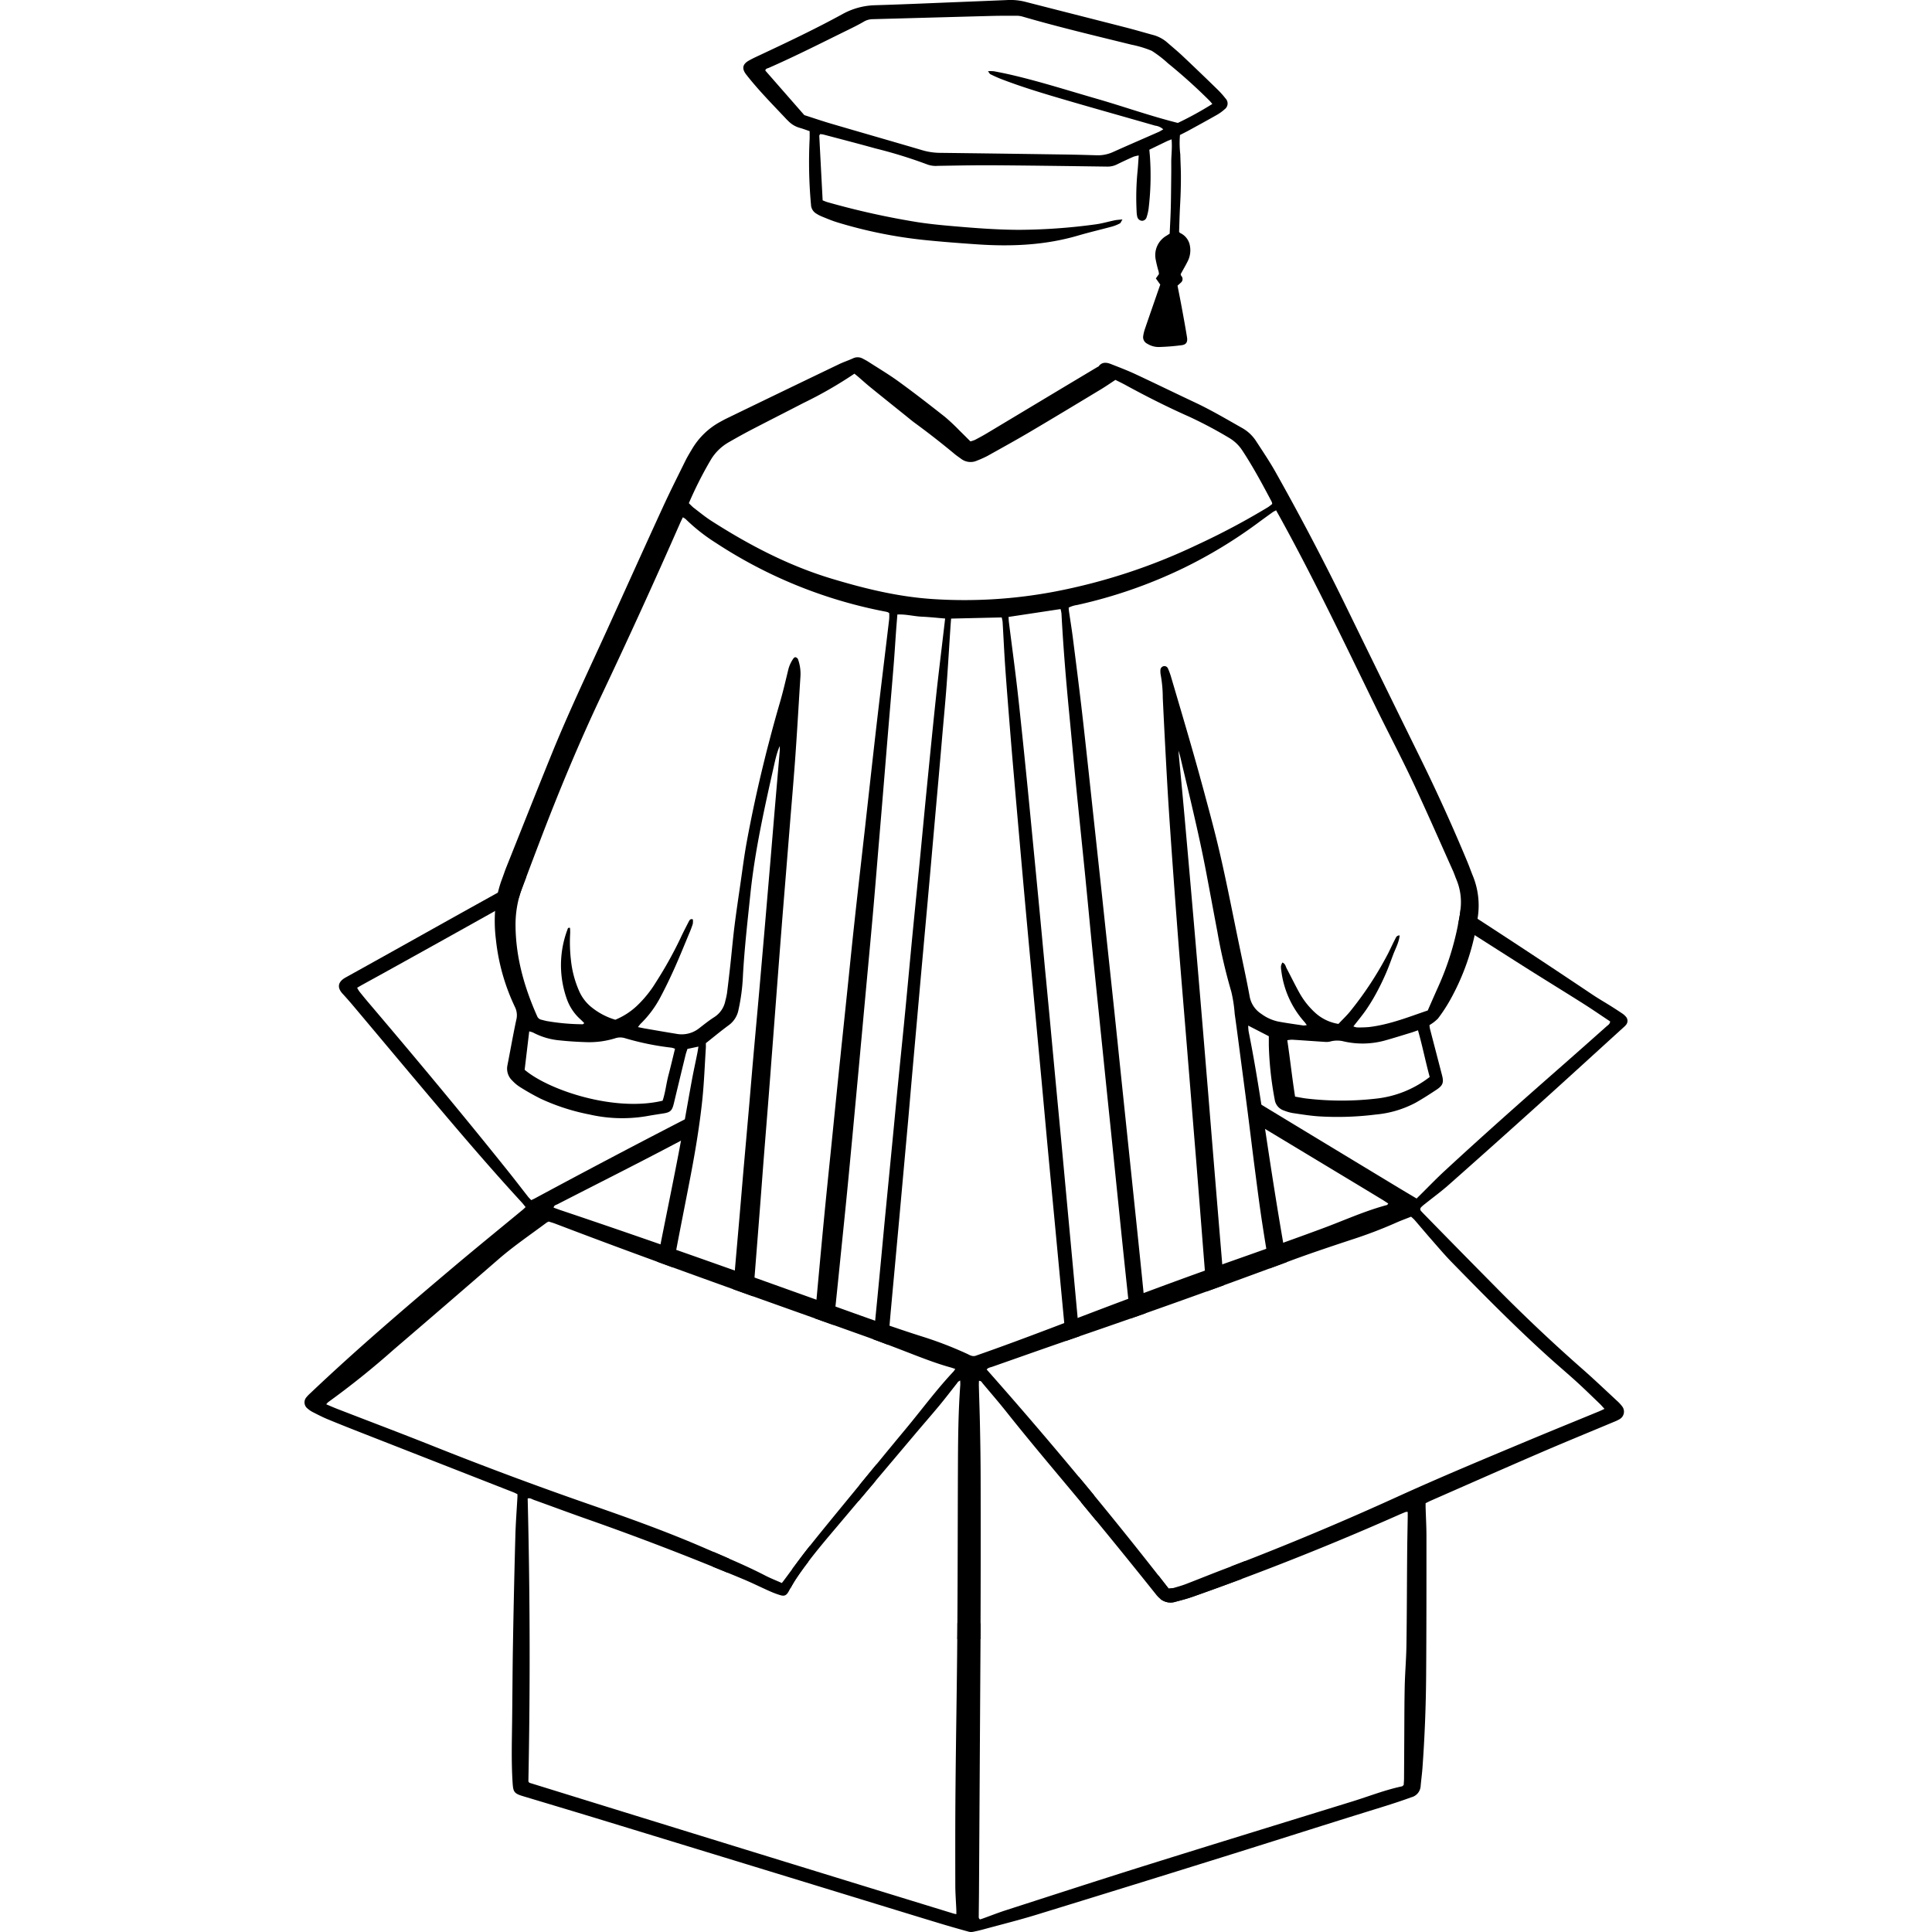
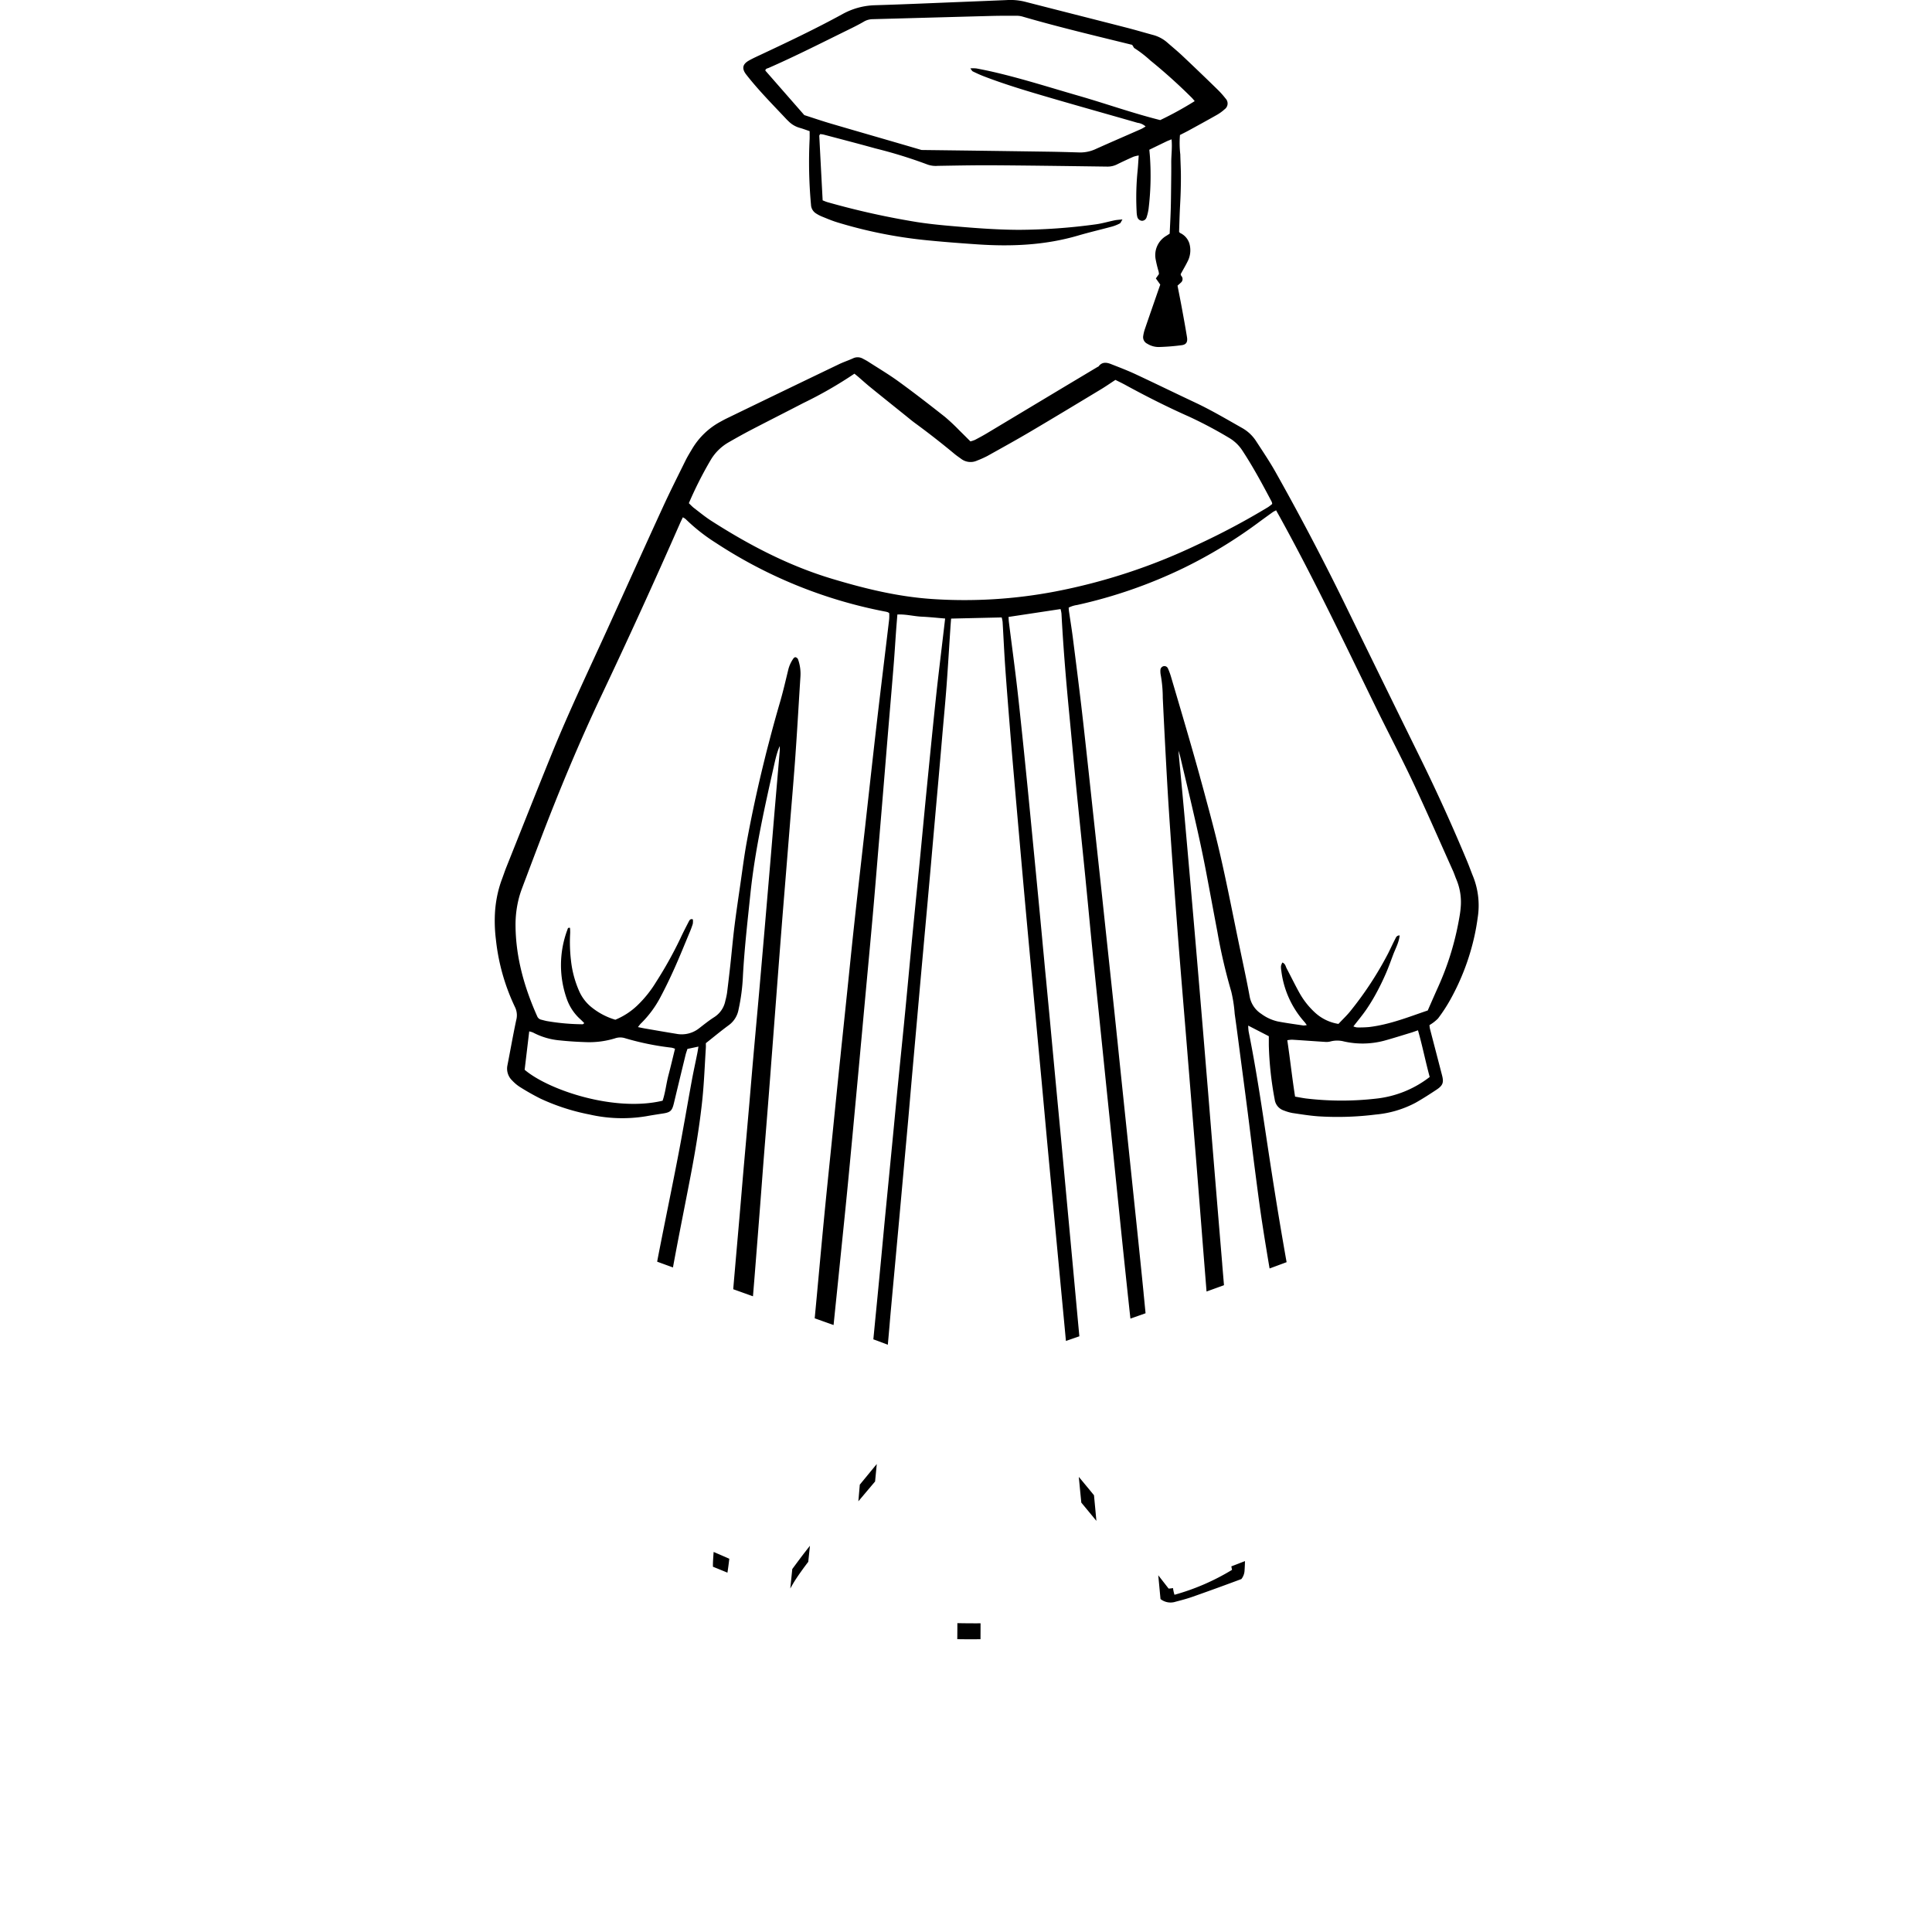
<svg xmlns="http://www.w3.org/2000/svg" viewBox="0 0 500 500" height="500" width="500" data-name="Layer 1" id="Layer_1">
-   <path d="M420.754,263.093a4.645,4.645,0,0,0-.89-.787q-1.407-.945-2.842-1.849c-1.63-1.027-3.308-1.986-4.903-3.054q-14.791-9.922-29.726-19.619c-1.452-.945-2.91-1.897-4.369-2.842-.048.596-.123,1.198-.219,1.801-.137.849-.294,1.691-.459,2.527,1.438.918,2.869,1.828,4.3,2.746q6.173,3.934,12.339,7.854c5.211,3.307,10.477,6.526,15.695,9.826,2.383,1.506,4.711,3.116,7.026,4.65-.062.712-.568.952-.931,1.274q-5.577,4.971-11.189,9.909c-10.306,9.039-20.564,18.119-30.63,27.425-2.246,2.068-4.362,4.28-6.54,6.43-.24.233-.479.472-.801.794-1.691-1.013-3.253-1.931-4.8-2.869q-17.688-10.693-35.361-21.406-1.205-.729-2.414-1.458c.13,1.867.156,3.741.366,5.601.013.111.031.222.045.332l2.955,1.79q10.477,6.317,20.961,12.641,4.725,2.845,9.443,5.711c.479.294.945.61,1.472.952-.151.171-.219.356-.336.384-5.766,1.534-11.175,4.026-16.742,6.081q-5.043,1.869-10.107,3.677c-1.459.527-2.91,1.048-4.369,1.568q-4.417,1.571-8.84,3.129c-.856.301-1.712.603-2.568.911q-2.249.801-4.492,1.609-7.95,2.856-15.866,5.814-1.972.74-3.958,1.479c-13.201,4.925-26.349,10.16-39.607,14.777a1.864,1.864,0,0,1-.986-.034,5.086,5.086,0,0,1-.931-.411A98.373,98.373,0,0,0,239.257,346.08c-3.034-.952-6.046-1.958-9.053-2.993q-1.859-.627-3.712-1.287c-3.438-1.205-6.854-2.438-10.278-3.67-1.623-.582-3.239-1.164-4.862-1.746-.021-.007-.034-.014-.055-.021q-8.022-2.866-16.037-5.738c-1.698-.603-3.39-1.205-5.088-1.808q-7.58-2.691-15.168-5.355c-1.356-.472-2.712-.952-4.067-1.424q-12.778-4.458-25.603-8.765c-.692-.226-1.376-.493-2.061-.74.11-.63.63-.685.993-.87,9.669-4.971,19.386-9.84,29.007-14.9.986-.52,1.979-1.041,2.965-1.561.706-.371,1.411-.745,2.116-1.118.205-1.723.346-3.452.406-5.186-.507.262-1.014.521-1.522.785q-19.495,10.046-38.806,20.454c-.288.158-.596.288-.952.459-.301-.322-.582-.589-.822-.89-1.712-2.184-3.396-4.389-5.129-6.553-11.853-14.818-24.008-29.383-36.299-43.839-.767-.904-1.52-1.828-2.26-2.76a6.9,6.9,0,0,1-.541-.924c.548-.315,1.027-.603,1.52-.87,1.732-.959,3.472-1.904,5.211-2.869q14.503-8.032,28.965-16.126,3.102-1.736,6.19-3.472c.199-.733.431-1.465.699-2.184.39-1.048.781-2.095,1.185-3.143q-1.561.853-3.123,1.712c-1.411.774-2.814,1.554-4.225,2.335-13.148,7.279-26.247,14.668-39.395,21.953-1.917,1.061-2.356,2.513-.794,4.211,1.075,1.164,2.116,2.362,3.136,3.581,7.327,8.703,14.62,17.448,21.981,26.131,6.95,8.21,13.962,16.373,21.255,24.295.336.37.637.774.993,1.205-.253.24-.445.445-.657.623-6.067,5.013-12.182,9.977-18.194,15.051-12.504,10.559-24.953,21.194-36.827,32.465a9.423,9.423,0,0,0-1.061,1.096,2.012,2.012,0,0,0,.288,2.89,6.712,6.712,0,0,0,1.397.952c1.26.644,2.52,1.294,3.828,1.835,2.979,1.233,5.978,2.417,8.984,3.595q19.516,7.642,39.038,15.284c.363.144.705.329,1.089.507,0,.267.014.493,0,.719-.185,3.39-.452,6.779-.541,10.176q-.38,13.918-.616,27.849c-.123,6.854-.137,13.709-.226,20.557-.069,5.156-.205,10.306.137,15.448.151,2.335.411,2.732,2.725,3.424,7.258,2.184,14.524,4.355,21.776,6.574q35.468,10.836,70.928,21.714c5.136,1.575,10.271,3.157,15.421,4.711,2.383.719,4.773,1.397,7.176,2.061a2.542,2.542,0,0,0,1.157.027c.938-.185,1.876-.411,2.801-.664,4.478-1.219,8.984-2.342,13.415-3.698q25.319-7.776,50.59-15.674c11.449-3.575,22.871-7.238,34.327-10.792,4.109-1.281,8.224-2.499,12.264-3.985a3.191,3.191,0,0,0,2.417-2.903c.13-1.52.342-3.04.459-4.56q.873-11.956.959-23.933c.089-12.059.082-24.124.082-36.19,0-2.431-.144-4.862-.212-7.3-.014-.384-.007-.774-.007-1.219.486-.24.931-.479,1.39-.678,9.436-4.136,18.852-8.306,28.315-12.387,6.334-2.732,12.73-5.341,19.098-8.012a9.394,9.394,0,0,0,1.376-.657,2.232,2.232,0,0,0,.651-3.376,9.547,9.547,0,0,0-1.267-1.363c-2.992-2.773-5.944-5.588-9.005-8.279q-11.555-10.158-22.351-21.118-9.316-9.419-18.578-18.899c-.281-.288-.555-.568-.815-.863a.672.672,0,0,1,0-.931,7.932,7.932,0,0,1,1.02-.89c2.075-1.664,4.232-3.232,6.218-4.999q11.771-10.415,23.44-20.947c7.231-6.519,14.421-13.1,21.625-19.653a5.956,5.956,0,0,0,.726-.712A1.609,1.609,0,0,0,420.754,263.093ZM111.548,374.025c-8.094-3.218-16.25-6.293-24.371-9.443-.897-.349-1.774-.74-2.746-1.15a3.975,3.975,0,0,1,.507-.561,215.756,215.756,0,0,0,16.955-13.6q13.61-11.658,27.151-23.412c3.944-3.417,8.258-6.341,12.435-9.457a3.552,3.552,0,0,1,.534-.26c.534.171,1.13.336,1.705.555q13.137,5.012,26.35,9.826c1.356.5,2.725.993,4.088,1.493q7.796,2.835,15.606,5.636c1.698.609,3.403,1.219,5.101,1.828q7.991,2.855,15.982,5.697c1.63.582,3.253,1.164,4.882,1.739q4.119,1.479,8.245,2.945c.685.246,1.37.493,2.054.753q1.88.678,3.739,1.397c2.41.911,4.821,1.849,7.231,2.78,2.958,1.137,5.923,2.239,8.984,3.088.363.096.719.233,1.24.404a6.875,6.875,0,0,1-.425.63c-4.437,4.711-8.258,9.922-12.387,14.887q-3.77,4.53-7.498,9.087c-1.472,1.78-2.931,3.561-4.396,5.341-.644.787-1.287,1.568-1.931,2.356-3.67,4.478-7.361,8.936-10.97,13.463-.062.075-.123.158-.185.233-1.513,1.897-2.951,3.841-4.389,5.793-.712.966-1.424,1.938-2.143,2.897-.164.226-.342.445-.555.712-1.459-.65-2.924-1.219-4.314-1.938-3.04-1.575-6.156-2.986-9.285-4.341-1.349-.596-2.698-1.178-4.054-1.76-.808-.349-1.623-.699-2.431-1.048-9.82-4.266-19.892-7.854-30-11.367Q131.735,382.088,111.548,374.025Zm136.967-15.517c-.479,6.498-.561,13.01-.596,19.516-.069,14.017-.055,28.027-.151,42.044,0,.931-.007,1.869-.014,2.801,0,.445-.007.897-.014,1.342-.096,12.744-.342,25.487-.452,38.23-.082,8.491-.068,16.989-.055,25.48.007,2.15.178,4.3.267,6.444.014.281,0,.555,0,1.027-.39-.089-.609-.123-.822-.192q-54.911-16.855-109.699-33.827c-.096-.144-.13-.185-.164-.233a.369.369,0,0,1-.069-.151q.729-36.587-.185-73.181c.616-.205,1.103.178,1.609.363,4.581,1.637,9.135,3.349,13.73,4.958q16.455,5.783,32.608,12.339c1.253.507,2.506,1.014,3.752,1.534,1.397.568,2.794,1.15,4.184,1.732,2.294.959,4.519,2.075,6.793,3.081a23.681,23.681,0,0,0,2.698,1.013c1.103.336,1.637.021,2.191-1.006.13-.24.26-.479.397-.719.5-.897,1.013-1.787,1.582-2.636.972-1.459,2-2.876,3.068-4.273,1.876-2.479,3.869-4.882,5.882-7.265q3.544-4.191,7.087-8.395,2.157-2.558,4.328-5.129,5.413-6.409,10.826-12.826c1.938-2.287,3.917-4.547,5.827-6.854,1.554-1.876,3.027-3.814,4.54-5.725a1.59,1.59,0,0,1,.835-.719C248.508,357.769,248.536,358.139,248.515,358.508ZM364.316,392.726c-.048,3.171-.123,6.341-.144,9.511-.069,7.813-.069,15.626-.185,23.446-.048,3.561-.363,7.122-.445,10.689-.096,4.355-.089,8.717-.116,13.079-.021,3.622-.034,7.245-.062,10.874-.007.562-.062,1.116-.089,1.637-.199.151-.315.322-.466.349-4.389.924-8.553,2.582-12.826,3.903-17.893,5.526-35.8,11.025-53.672,16.619-12.038,3.773-24.035,7.683-36.046,11.552-1.993.644-3.944,1.417-5.91,2.123-.26.096-.52.171-.726.233-.424-.294-.329-.657-.329-.966.014-2.041.048-4.081.062-6.122q.195-32.273.39-64.56v-.87c.007-1.369.014-2.746.014-4.115q.062-18.828.021-37.655c-.007-4.362-.075-8.724-.164-13.086-.069-3.561-.199-7.128-.294-10.696-.014-.431.014-.863.028-1.308.596-.027.746.397.979.678,2.075,2.472,4.191,4.917,6.197,7.443,6.286,7.916,12.839,15.62,19.31,23.392q1.541,1.859,3.081,3.725c.274.336.548.664.822,1q7.786,9.47,15.441,19.057a6.621,6.621,0,0,0,1.15,1.164v.007a4.19,4.19,0,0,0,3.869.705c1.479-.39,2.958-.774,4.396-1.28q6.358-2.239,12.661-4.595,20.728-7.745,40.969-16.715c.52-.226,1.041-.445,1.568-.65a1.821,1.821,0,0,1,.514-.007C364.316,391.829,364.322,392.281,364.316,392.726Zm6.204-71.846c1.719,1.958,3.403,3.951,5.225,5.814,8.347,8.539,16.736,17.051,25.631,25.035,2.28,2.041,4.615,4.013,6.868,6.074,1.965,1.794,3.862,3.663,5.786,5.505.363.349.692.74,1.212,1.308-.596.274-.986.472-1.39.637-5.91,2.438-11.833,4.834-17.735,7.3-11.586,4.848-23.186,9.662-34.622,14.873q-19.413,8.844-39.299,16.585-1.756.688-3.526,1.363c-.548.212-1.096.424-1.643.63-3.383,1.28-6.738,2.65-10.121,3.951-1.055.404-2.143.705-3.232,1.02a.483.483,0,0,1-.096.021,7.702,7.702,0,0,1-1.143.123c-.89-1.15-1.787-2.294-2.678-3.438q-8.197-10.467-16.633-20.714-1.952-2.383-3.931-4.752-11.689-14.072-23.843-27.788c.384-.5.979-.541,1.493-.726,6.341-2.225,12.675-4.471,19.023-6.663.917-.322,1.842-.644,2.76-.959.24-.082.472-.164.712-.246q6.625-2.27,13.223-4.581,1.962-.688,3.917-1.383,7.899-2.784,15.784-5.629c1.506-.541,3.006-1.089,4.513-1.637q5.906-2.147,11.805-4.328,2.208-.811,4.403-1.63c.205-.075.418-.158.623-.233,5.348-1.993,10.778-3.8,16.201-5.595a117.143,117.143,0,0,0,11.415-4.341c1.287-.582,2.616-1.055,3.958-1.595a10.439,10.439,0,0,1,.917.849C367.575,317.443,369.027,319.182,370.52,320.88Z" />
  <path d="M312.212,277.336q-2.671-32.591-5.581-65.183-1.869,1.695-3.725,3.39c.034.534.075,1.075.11,1.609q.729,10.477,1.527,20.954.462,6.224.972,12.442c.493,6.156,1.013,12.305,1.513,18.454q.226,2.753.445,5.505.247,2.938.479,5.875,2.373,1.448,4.752,2.883C312.541,281.287,312.376,279.315,312.212,277.336Zm-100.859,59.047c-.021-.007-.034-.014-.055-.021-.151,1.602-.301,3.212-.452,4.814,1.63.582,3.253,1.164,4.882,1.739l.472-4.622a1.321,1.321,0,0,0,.014-.164C214.592,337.548,212.976,336.966,211.353,336.384Zm23.296-72.14c-.219.116-.431.233-.651.349-.527,5.341-1.075,10.682-1.602,16.023-.486,4.896-.938,9.799-1.417,14.702q-.945,9.727-1.897,19.454c-.472,4.903-.918,9.806-1.39,14.702q-.586,6.163-1.198,12.326,1.849.657,3.712,1.287.175-2.136.37-4.266c.507-5.595,1.034-11.189,1.541-16.784q.699-7.56,1.376-15.127.77-8.495,1.541-16.989c.329-3.725.644-7.457.972-11.189q.709-7.981,1.424-15.976C236.504,263.257,235.573,263.751,234.649,264.244Zm-17.653,14.079c-.623,6.067-1.226,12.141-1.842,18.215-.637,6.272-1.294,12.552-1.897,18.831-.637,6.56-1.226,13.12-1.835,19.68q-.062.657-.123,1.315c.02.007.034.014.055.021,1.623.582,3.239,1.164,4.862,1.746.5-4.773.979-9.546,1.465-14.318.514-5.033,1.034-10.073,1.527-15.106.479-4.828.924-9.662,1.383-14.496q.77-8.279,1.541-16.564c.219-2.362.438-4.732.65-7.094-1.76.931-3.513,1.869-5.266,2.801Q217.249,275.837,216.995,278.322ZM193.967,285.15l-.062.719q-.719,8.238-1.452,16.475c-.336,3.869-.651,7.738-.986,11.607-.425,4.958-.87,9.915-1.294,14.866-.069.781-.137,1.554-.205,2.335-.069.835-.144,1.664-.205,2.499,1.698.609,3.403,1.219,5.101,1.828.11-1.335.219-2.677.329-4.013.02-.281.048-.561.069-.842q.75-9.429,1.479-18.858c.336-4.355.657-8.717,1-13.072s.699-8.71,1.041-13.065c.062-.815.13-1.63.192-2.445.123-1.602.246-3.198.37-4.8-1.671.849-3.349,1.698-5.019,2.547C194.206,282.335,194.09,283.746,193.967,285.15Zm40.682-20.906c-.219.116-.431.233-.651.349-.527,5.341-1.075,10.682-1.602,16.023-.486,4.896-.938,9.799-1.417,14.702q-.945,9.727-1.897,19.454c-.472,4.903-.918,9.806-1.39,14.702q-.586,6.163-1.198,12.326,1.849.657,3.712,1.287.175-2.136.37-4.266c.507-5.595,1.034-11.189,1.541-16.784q.699-7.56,1.376-15.127.77-8.495,1.541-16.989c.329-3.725.644-7.457.972-11.189q.709-7.981,1.424-15.976C236.504,263.257,235.573,263.751,234.649,264.244Zm-17.653,14.079c-.623,6.067-1.226,12.141-1.842,18.215-.637,6.272-1.294,12.552-1.897,18.831-.637,6.56-1.226,13.12-1.835,19.68q-.062.657-.123,1.315c.02.007.034.014.055.021,1.623.582,3.239,1.164,4.862,1.746.5-4.773.979-9.546,1.465-14.318.514-5.033,1.034-10.073,1.527-15.106.479-4.828.924-9.662,1.383-14.496q.77-8.279,1.541-16.564c.219-2.362.438-4.732.65-7.094-1.76.931-3.513,1.869-5.266,2.801Q217.249,275.837,216.995,278.322Zm17.653-14.079c-.219.116-.431.233-.651.349-.527,5.341-1.075,10.682-1.602,16.023-.486,4.896-.938,9.799-1.417,14.702q-.945,9.727-1.897,19.454c-.472,4.903-.918,9.806-1.39,14.702q-.586,6.163-1.198,12.326,1.849.657,3.712,1.287.175-2.136.37-4.266c.507-5.595,1.034-11.189,1.541-16.784q.699-7.56,1.376-15.127.77-8.495,1.541-16.989c.329-3.725.644-7.457.972-11.189q.709-7.981,1.424-15.976C236.504,263.257,235.573,263.751,234.649,264.244Zm44.421,78.734c-.062-.644-.116-1.281-.178-1.924q-.637-6.902-1.274-13.819-.699-7.56-1.404-15.12-.74-7.981-1.479-15.955-.76-8.073-1.527-16.154-.709-7.56-1.411-15.12-.349-3.749-.712-7.498-.205-2.147-.404-4.28c-1.253-.664-2.513-1.315-3.773-1.972.11,1.198.219,2.39.336,3.588q.411,4.519.835,9.032.74,7.981,1.486,15.955.719,7.868,1.438,15.743.688,7.354,1.383,14.702.76,7.981,1.506,15.948.75,7.981,1.506,15.948c.007.103.021.205.027.308.151,1.561.294,3.116.438,4.677.917-.322,1.842-.644,2.76-.959.24-.082.472-.164.712-.246ZM237.326,230.067q-.606,6.019-1.192,12.045c-.596,6.204-1.164,12.415-1.76,18.619l-.082.842c-.096,1.007-.199,2.013-.294,3.02-.527,5.341-1.075,10.682-1.602,16.023-.486,4.896-.938,9.799-1.417,14.702q-.945,9.727-1.897,19.454c-.472,4.903-.918,9.806-1.39,14.702q-.586,6.163-1.198,12.326l-.308,3.205c-.055.534-.103,1.075-.158,1.609q1.88.678,3.739,1.397.226-2.465.438-4.923.175-2.136.37-4.266c.507-5.595,1.034-11.189,1.541-16.784q.699-7.56,1.376-15.127.77-8.495,1.541-16.989c.329-3.725.644-7.457.972-11.189q.709-7.981,1.424-15.976c.027-.342.062-.678.089-1.02.082-.897.158-1.801.24-2.698q.575-6.522,1.171-13.045c.39-4.41.801-8.827,1.198-13.236C239.195,231.875,238.257,230.971,237.326,230.067ZM211.353,336.384c-.021-.007-.034-.014-.055-.021-.151,1.602-.301,3.212-.452,4.814,1.63.582,3.253,1.164,4.882,1.739l.472-4.622a1.321,1.321,0,0,0,.014-.164C214.592,337.548,212.976,336.966,211.353,336.384Zm-1.924,63.895c-1.513,1.897-2.951,3.841-4.389,5.793l-.513,5.033c.5-.897,1.013-1.787,1.582-2.636.972-1.459,2-2.876,3.068-4.273.144-1.383.294-2.767.438-4.15C209.552,400.122,209.49,400.204,209.429,400.279Zm-2.924-229.704a.986.986,0,0,0-.596-.479c-.137-.048-.425.11-.527.253a8.559,8.559,0,0,0-1.335,2.794c-.705,2.897-1.37,5.8-2.205,8.662q-1.541,5.28-2.91,10.586c-.356,1.328-.692,2.657-1.02,3.985.342-.192.685-.377,1.027-.568a4.954,4.954,0,0,1,2.041-.863l.096.096a20.253,20.253,0,0,1,.705-1.952,8.089,8.089,0,0,1,.027,1.075c-.041.493-.082.993-.123,1.486q-.616,7.241-1.239,14.476c-.356,4.211-.699,8.43-1.055,12.641q-.76,8.915-1.52,17.824-.698,8.084-1.404,16.167c-.493,5.595-1.014,11.189-1.506,16.784-.219,2.458-.425,4.923-.637,7.389,1.671-.849,3.349-1.698,5.019-2.547.151-2.013.301-4.02.459-6.033q.75-9.85,1.5-19.701.483-6.327.979-12.654c.356-4.567.733-9.128,1.103-13.688q.493-6.122.986-12.237c.39-4.882.815-9.758,1.185-14.64.11-1.342.205-2.678.301-4.02l.041-.616c.466-6.574.829-13.154,1.253-19.735A11.073,11.073,0,0,0,206.505,170.575ZM307.377,203.95c1.048-1,2.095-2.006,3.15-3.006q-.647-2.332-1.308-4.663c-2-7.074-4.095-14.113-6.17-21.159a17.71,17.71,0,0,0-.787-2.136,1.002,1.002,0,0,0-1.014-.596,1.06,1.06,0,0,0-.924.979,5.323,5.323,0,0,0,.103,1.438,33.492,33.492,0,0,1,.507,5.793q.514,10.795,1.123,21.604c.123,2.136.247,4.266.384,6.396.151,2.314.301,4.629.466,6.944q1.859-1.695,3.725-3.39-.308-3.441-.63-6.889-.514-5.526-1.041-11.066c.151.5.342.993.459,1.5Q306.395,199.828,307.377,203.95ZM247.769,420.069c0,.931-.007,1.869-.014,2.801,0,.445-.007.897-.014,1.342q2.999.051,6.012.014c.007-1.369.014-2.746.014-4.115Q250.768,420.13,247.769,420.069Zm35.354-33.102q-1.952-2.383-3.931-4.752c.034.349.069.705.103,1.054q.267,2.804.548,5.608,1.541,1.859,3.081,3.725c.274.336.548.664.822,1C283.548,391.391,283.335,389.179,283.123,386.967Zm35.546,18.407c.055.288.116.589.178.904a58.91,58.91,0,0,1-14.894,6.45,11.28,11.28,0,0,1-.342-1.458c-.014-.089-.02-.185-.034-.274a7.702,7.702,0,0,1-1.143.123c-.89-1.15-1.787-2.294-2.678-3.438,0,.027.007.062.007.089.192,1.931.363,3.848.575,6.053v.007a4.19,4.19,0,0,0,3.869.705c1.479-.39,2.958-.774,4.396-1.28q6.358-2.239,12.661-4.595a3.832,3.832,0,0,0,.829-2.267q.082-1.192.103-2.383Q320.439,404.699,318.669,405.374Zm-96.155-21.146q-.185,2.147-.37,4.307,2.157-2.558,4.328-5.129.113-1.161.226-2.321c.068-.733.144-1.465.212-2.198C225.439,380.667,223.98,382.448,222.514,384.228ZM209.429,400.279c-1.513,1.897-2.951,3.841-4.389,5.793l-.513,5.033c.5-.897,1.013-1.787,1.582-2.636.972-1.459,2-2.876,3.068-4.273.144-1.383.294-2.767.438-4.15C209.552,400.122,209.49,400.204,209.429,400.279Zm-24.741,1.363c-.055.712-.103,1.431-.144,2.143-.034.561-.048,1.123-.034,1.685,1.253.507,2.506,1.014,3.752,1.534.185-1.198.342-2.404.479-3.602C187.393,402.806,186.044,402.224,184.688,401.642ZM381.271,226.917c-.555-1.349-1.034-2.725-1.596-4.067q-5.557-13.343-11.929-26.329-9.409-19.126-18.762-38.285-8.905-18.345-18.899-36.114c-1.527-2.712-3.28-5.3-4.978-7.916a10.313,10.313,0,0,0-3.588-3.41c-4.047-2.287-8.039-4.656-12.25-6.635-5.149-2.417-10.251-4.917-15.4-7.32-2.068-.966-4.211-1.78-6.341-2.616-1.15-.452-2.301-.603-3.191.568-.075.103-.233.144-.356.212q-4.098,2.455-8.21,4.91Q265.61,106.015,255.438,112.116c-1.007.603-2.047,1.164-3.088,1.712a7.748,7.748,0,0,1-1.205.404c-.972-.966-1.897-1.897-2.835-2.814a51.454,51.454,0,0,0-3.787-3.554c-3.924-3.088-7.868-6.156-11.908-9.087-2.575-1.876-5.327-3.506-8.005-5.232-.411-.26-.849-.479-1.274-.705a2.73,2.73,0,0,0-2.588-.096c-1.198.548-2.458.952-3.643,1.527q-14.524,6.974-29.027,14.01c-.561.267-1.109.575-1.657.876a19.015,19.015,0,0,0-7.272,6.971c-.603,1.014-1.226,2.02-1.746,3.075-1.993,4.04-4.026,8.067-5.903,12.161-4.862,10.58-9.635,21.207-14.462,31.807-4.773,10.47-9.73,20.858-14.079,31.52-4.026,9.888-7.95,19.817-11.915,29.733-.411,1.027-.753,2.082-1.143,3.123a28.24,28.24,0,0,0-1.048,3.465,31.261,31.261,0,0,0-.726,4.752,38.538,38.538,0,0,0,.212,7.368,53.606,53.606,0,0,0,4.951,17.523,4.82,4.82,0,0,1,.301,3.383c-.822,3.862-1.5,7.752-2.26,11.627a4.236,4.236,0,0,0,1.246,3.992,10.402,10.402,0,0,0,1.904,1.609,61.111,61.111,0,0,0,5.417,3.068,54.541,54.541,0,0,0,12.627,4.088,38.046,38.046,0,0,0,14.668.466c1.438-.26,2.876-.486,4.314-.705,2-.301,2.424-.699,2.897-2.671q1.5-6.276,3.027-12.531c.13-.52.322-1.027.479-1.52.911-.192,1.719-.363,2.849-.603-.137.787-.199,1.253-.294,1.712-.472,2.376-1,4.745-1.438,7.135-.609,3.321-1.198,6.649-1.787,9.977-.336,1.842-.664,3.684-1,5.519q-.4,2.178-.822,4.348c-1.445,7.505-2.999,14.99-4.478,22.488q-.38,1.91-.746,3.821c-.041.219-.082.445-.123.664,1.356.5,2.725.993,4.088,1.493.219-1.205.445-2.404.671-3.609.062-.315.116-.63.178-.945,1.219-6.43,2.513-12.839,3.739-19.262.719-3.773,1.39-7.553,1.952-11.353.267-1.774.514-3.54.726-5.321q.195-1.53.349-3.061c.452-4.41.61-8.847.897-13.278.028-.411,0-.829,0-1.212,2.02-1.595,3.937-3.198,5.944-4.663a6.397,6.397,0,0,0,2.499-3.93,50.819,50.819,0,0,0,1.157-8.854c.39-7.135,1.205-14.23,1.945-21.33,1.198-11.408,3.739-22.556,6.238-33.718.185-.815.384-1.63.623-2.438a20.253,20.253,0,0,1,.705-1.952,8.089,8.089,0,0,1,.027,1.075c-.041.493-.082.993-.123,1.486q-.616,7.241-1.239,14.476c-.356,4.211-.699,8.43-1.055,12.641q-.76,8.915-1.52,17.824-.698,8.084-1.404,16.167c-.493,5.595-1.014,11.189-1.506,16.784-.219,2.458-.425,4.923-.637,7.389-.116,1.404-.233,2.814-.356,4.218l-.062.719q-.719,8.238-1.452,16.475c-.336,3.869-.651,7.738-.986,11.607-.425,4.958-.87,9.915-1.294,14.866-.069.781-.137,1.554-.205,2.335-.069.835-.144,1.664-.205,2.499,1.698.609,3.403,1.219,5.101,1.828.11-1.335.219-2.677.329-4.013.02-.281.048-.561.069-.842q.75-9.429,1.479-18.858c.336-4.355.657-8.717,1-13.072s.699-8.71,1.041-13.065c.062-.815.13-1.63.192-2.445.123-1.602.246-3.198.37-4.8.151-2.013.301-4.02.459-6.033q.75-9.85,1.5-19.701.483-6.327.979-12.654c.356-4.567.733-9.128,1.103-13.688q.493-6.122.986-12.237c.39-4.882.815-9.758,1.185-14.64.11-1.342.205-2.678.301-4.02l.041-.616c.466-6.574.829-13.154,1.253-19.735a11.073,11.073,0,0,0-.644-4.485.986.986,0,0,0-.596-.479c-.137-.048-.425.11-.527.253a8.559,8.559,0,0,0-1.335,2.794c-.705,2.897-1.37,5.8-2.205,8.662q-1.541,5.28-2.91,10.586c-.356,1.328-.692,2.657-1.02,3.985q-2.65,10.631-4.643,21.42c-.698,3.814-1.178,7.669-1.739,11.511-.507,3.499-1.027,6.998-1.465,10.504-.418,3.376-.712,6.759-1.082,10.134q-.39,3.513-.829,7.026a18.759,18.759,0,0,1-.438,2.027,6.45,6.45,0,0,1-2.814,4.198c-1.404.89-2.705,1.938-4.02,2.958a7.276,7.276,0,0,1-5.896,1.39c-2.664-.431-5.327-.897-7.991-1.356-.534-.089-1.061-.205-1.904-.377.384-.472.527-.698.719-.883a27.534,27.534,0,0,0,5.177-6.998c1.301-2.451,2.499-4.958,3.629-7.484,1.328-2.972,2.547-5.999,3.8-9.005a23.941,23.941,0,0,0,.87-2.335,4.188,4.188,0,0,0,.021-1.171c-.603-.219-.849.164-1.034.52-.76,1.479-1.527,2.951-2.225,4.465a103.933,103.933,0,0,1-6.279,11.258,29.961,29.961,0,0,1-4.793,5.992,18.388,18.388,0,0,1-5.731,3.739,17.76,17.76,0,0,1-6.053-3.15,11.06,11.06,0,0,1-3.294-4.225,26.654,26.654,0,0,1-2.136-8.005,40.611,40.611,0,0,1-.205-7.067,12.063,12.063,0,0,0-.048-1.328c-.555-.144-.582.24-.657.445a26.117,26.117,0,0,0-.103,18.126,12.743,12.743,0,0,0,3.479,5.115c.336.301.644.637.986.972-.226.158-.329.294-.424.288a56.659,56.659,0,0,1-9.313-.835c-.472-.096-.938-.233-1.411-.349a1.476,1.476,0,0,1-1.054-.904c-3.301-7.416-5.506-15.099-5.595-23.289a27.426,27.426,0,0,1,.904-7.409c.199-.733.431-1.465.699-2.184.39-1.048.781-2.095,1.185-3.143,1.205-3.232,2.438-6.464,3.67-9.696,4.821-12.634,10.011-25.117,15.798-37.34q10.466-22.094,20.296-44.469c.219-.5.466-.986.746-1.582a3.815,3.815,0,0,1,.726.459A46.975,46.975,0,0,0,185.27,140.5a121.531,121.531,0,0,0,43.647,17.742,6.282,6.282,0,0,1,.808.185,1.786,1.786,0,0,1,.404.253,12.452,12.452,0,0,1-.014,1.595c-1.041,8.813-2.136,17.619-3.157,26.432-1.013,8.744-1.972,17.503-2.951,26.247-.041.418-.089.829-.137,1.246-.096.863-.192,1.719-.294,2.582-.808,7.197-1.637,14.401-2.417,21.604-.644,5.862-1.226,11.723-1.835,17.585q-.678,6.502-1.356,13.004-.236,2.188-.452,4.376-.267,2.486-.52,4.971c-.623,6.067-1.226,12.141-1.842,18.215-.637,6.272-1.294,12.552-1.897,18.831-.637,6.56-1.226,13.12-1.835,19.68q-.062.657-.123,1.315c-.151,1.602-.301,3.212-.452,4.814,1.63.582,3.253,1.164,4.882,1.739l.472-4.622a1.321,1.321,0,0,0,.014-.164c.5-4.773.979-9.546,1.465-14.318.514-5.033,1.034-10.073,1.527-15.106.479-4.828.924-9.662,1.383-14.496q.77-8.279,1.541-16.564c.219-2.362.438-4.732.65-7.094.137-1.397.26-2.794.39-4.191q.401-4.406.808-8.806c.637-6.909,1.287-13.812,1.897-20.714.486-5.492.938-10.99,1.39-16.482.014-.103.021-.205.027-.308.096-1.171.199-2.342.294-3.506q.606-7.159,1.191-14.319c.329-3.937.644-7.882.972-11.819.5-6.012,1.02-12.018,1.506-18.03.246-2.972.424-5.951.637-8.922.103-1.438.226-2.876.349-4.423,2.219-.103,4.239.466,6.293.561,1.993.089,3.978.308,6.067.479-.137,1.171-.253,2.191-.377,3.218-.671,5.779-1.397,11.559-2.013,17.352-.822,7.717-1.575,15.448-2.342,23.172-.63,6.348-1.219,12.702-1.835,19.05-.123,1.267-.247,2.527-.377,3.794-.11,1.137-.226,2.273-.336,3.41q-.606,6.019-1.192,12.045c-.596,6.204-1.164,12.415-1.76,18.619l-.082.842c-.096,1.007-.199,2.013-.294,3.02-.527,5.341-1.075,10.682-1.602,16.023-.486,4.896-.938,9.799-1.417,14.702q-.945,9.727-1.897,19.454c-.472,4.903-.918,9.806-1.39,14.702q-.586,6.163-1.198,12.326l-.308,3.205c-.055.534-.103,1.075-.158,1.609q1.88.678,3.739,1.397.226-2.465.438-4.923.175-2.136.37-4.266c.507-5.595,1.034-11.189,1.541-16.784q.699-7.56,1.376-15.127.77-8.495,1.541-16.989c.329-3.725.644-7.457.972-11.189q.709-7.981,1.424-15.976c.027-.342.062-.678.089-1.02.082-.897.158-1.801.24-2.698q.575-6.522,1.171-13.045c.39-4.41.801-8.827,1.198-13.236.103-1.109.199-2.212.301-3.321v-.021c.336-3.657.65-7.32.972-10.984q.76-8.597,1.527-17.201.503-5.69.986-11.395c.363-4.15.76-8.293,1.068-12.435.377-5.054.671-10.107,1.007-15.161.041-.671.103-1.342.164-2.15,4.396-.103,8.676-.199,13.086-.301a8.31,8.31,0,0,1,.24,1.144c.226,3.807.397,7.621.657,11.429.336,4.841.726,9.676,1.109,14.517q.462,5.803.959,11.614.77,8.905,1.554,17.825.688,7.868,1.397,15.75.483,5.321.972,10.641.226,2.445.452,4.896c.02.192.034.384.055.575.089.986.185,1.972.274,2.958.11,1.198.219,2.39.336,3.588q.411,4.519.835,9.032.74,7.981,1.486,15.955.719,7.868,1.438,15.743.688,7.354,1.383,14.702.76,7.981,1.506,15.948.75,7.981,1.506,15.948c.007.103.021.205.027.308.151,1.561.294,3.116.438,4.677.917-.322,1.842-.644,2.76-.959.24-.082.472-.164.712-.246l-.267-2.856c-.062-.644-.116-1.281-.178-1.924q-.637-6.902-1.274-13.819-.699-7.56-1.404-15.12-.74-7.981-1.479-15.955-.76-8.073-1.527-16.154-.709-7.56-1.411-15.12-.349-3.749-.712-7.498-.205-2.147-.404-4.28-.195-1.982-.377-3.965c-.116-1.253-.233-2.513-.356-3.766-.178-1.958-.363-3.924-.548-5.882-.164-1.753-.329-3.513-.5-5.266q-.75-7.868-1.52-15.736-.698-7.252-1.411-14.496c-.459-4.554-.911-9.107-1.39-13.654-.479-4.554-.945-9.107-1.486-13.654-.623-5.232-1.328-10.45-1.986-15.681-.055-.404-.062-.815-.096-1.349,4.471-.671,8.902-1.342,13.463-2.034a7.03,7.03,0,0,1,.24,1.15c.452,8.518,1.15,17.023,1.972,25.514.63,6.485,1.212,12.976,1.849,19.468.753,7.587,1.548,15.174,2.308,22.768.069.664.13,1.322.192,1.986.212,2.123.418,4.252.623,6.375.336,3.492.664,6.985,1.013,10.477.507,5.122,1.041,10.244,1.561,15.359.11,1.02.212,2.041.315,3.061.082.787.164,1.582.24,2.369q.596,5.752,1.178,11.497.709,6.933,1.431,13.867.75,7.344,1.5,14.695.709,6.933,1.417,13.867.74,7.138,1.5,14.277c.062.589.123,1.178.192,1.767.178,1.712.363,3.417.555,5.129q1.962-.688,3.917-1.383c-.171-1.739-.336-3.485-.514-5.225-.144-1.438-.288-2.869-.431-4.307q-.935-9.203-1.904-18.413-.904-8.69-1.815-17.379-.976-9.306-1.945-18.619-.37-3.544-.726-7.074c-.192-1.856-.384-3.704-.582-5.56-.027-.274-.055-.541-.082-.815q-.965-9.101-1.938-18.201-.678-6.317-1.342-12.613c-.027-.205-.048-.418-.069-.623-.205-1.917-.411-3.841-.623-5.759q-.647-6.019-1.301-12.031c-.466-4.273-.917-8.546-1.383-12.819-.65-5.93-1.287-11.86-1.979-17.776-.699-5.923-1.452-11.84-2.205-17.756-.294-2.267-.664-4.526-.993-6.786-.041-.267-.041-.541-.069-.856a6.924,6.924,0,0,1,2.184-.685,125.196,125.196,0,0,0,27.623-9.6,123.133,123.133,0,0,0,19.009-11.518c1.335-.993,2.691-1.965,4.04-2.938.219-.151.472-.253.829-.445.397.719.767,1.37,1.13,2.027,8.731,15.859,16.51,32.198,24.446,48.461,3.218,6.601,6.656,13.106,9.785,19.749,3.602,7.656,6.978,15.407,10.443,23.125.308.692.534,1.424.836,2.13a15.185,15.185,0,0,1,1.123,7.382c-.048.596-.123,1.198-.219,1.801-.137.849-.294,1.691-.459,2.527a73.428,73.428,0,0,1-5.149,16.147c-.911,2.013-1.794,4.047-2.691,6.088-5.026,1.712-9.929,3.67-15.209,4.293a29.501,29.501,0,0,1-3.116.096,4.133,4.133,0,0,1-.918-.26c1.185-1.534,2.328-2.897,3.335-4.355a47.887,47.887,0,0,0,2.691-4.444c.856-1.582,1.643-3.212,2.362-4.862.692-1.582,1.274-3.218,1.883-4.841.616-1.65,1.52-3.212,1.705-5.04-.753-.034-.931.479-1.137.883-.637,1.226-1.212,2.493-1.835,3.732a89.121,89.121,0,0,1-9.642,14.784c-.972,1.246-2.15,2.335-3.225,3.492a11.584,11.584,0,0,1-6.012-2.876,20.432,20.432,0,0,1-4.115-5.204c-1.143-2.061-2.171-4.184-3.273-6.266-.281-.527-.329-1.233-1.116-1.541a3.657,3.657,0,0,0-.356.897,4.983,4.983,0,0,0,.082,1.233,24.356,24.356,0,0,0,5.985,13.25c.178.192.315.418.61.808a4.027,4.027,0,0,1-.89.11c-2.191-.329-4.389-.623-6.567-1.034a11.385,11.385,0,0,1-4.321-1.979,6.748,6.748,0,0,1-3.013-4.526c-.753-4.088-1.637-8.155-2.486-12.23-2.15-10.244-4.054-20.536-6.656-30.684q-1.006-3.934-2.075-7.854c-.541-2.047-1.102-4.095-1.671-6.142q-.647-2.332-1.308-4.663c-2-7.074-4.095-14.113-6.17-21.159a17.71,17.71,0,0,0-.787-2.136,1.002,1.002,0,0,0-1.014-.596,1.06,1.06,0,0,0-.924.979,5.323,5.323,0,0,0,.103,1.438,33.492,33.492,0,0,1,.507,5.793q.514,10.795,1.123,21.604c.123,2.136.247,4.266.384,6.396.151,2.314.301,4.629.466,6.944.034.534.075,1.075.11,1.609q.729,10.477,1.527,20.954.462,6.224.972,12.442c.493,6.156,1.013,12.305,1.513,18.454q.226,2.753.445,5.505.247,2.938.479,5.875c.021.219.034.431.055.65q.76,9.429,1.534,18.865.709,8.916,1.411,17.838.431,5.547.876,11.093.216,2.701.431,5.41c1.506-.541,3.006-1.089,4.513-1.637q-.226-2.691-.452-5.382-1.839-21.981-3.616-43.955c-.164-1.979-.329-3.951-.493-5.93q-2.671-32.591-5.581-65.183-.308-3.441-.63-6.889-.514-5.526-1.041-11.066c.151.5.342.993.459,1.5q.976,4.129,1.958,8.251.74,3.102,1.452,6.204c1.171,5.033,2.28,10.073,3.253,15.147,1.014,5.314,1.986,10.628,2.999,15.941a142.189,142.189,0,0,0,3.581,15.373,35.638,35.638,0,0,1,.883,5.745c.527,3.705,1,7.416,1.486,11.127q.657,4.971,1.308,9.929c.205,1.568.404,3.143.609,4.711.062.486.123.966.178,1.452h.007c.555,4.396,1.082,8.799,1.657,13.195.609,4.67,1.198,9.347,1.917,14.004.329,2.136.664,4.273,1.02,6.402.274,1.698.561,3.397.849,5.095q2.208-.811,4.403-1.63-.452-2.517-.883-5.033c-1.616-9.313-3.068-18.653-4.472-28-.075-.479-.144-.966-.219-1.445q-.472-3.133-.952-6.266c-.986-6.341-2.041-12.661-3.3-18.954a13.03,13.03,0,0,1-.11-1.527c1.869.966,3.575,1.842,5.334,2.753v2.314a87.235,87.235,0,0,0,1.52,14.045,3.475,3.475,0,0,0,2.397,2.869,11.433,11.433,0,0,0,2.191.644c2.26.336,4.526.705,6.8.863a79.174,79.174,0,0,0,14.743-.466,27.146,27.146,0,0,0,10.306-3.04c1.869-1.054,3.684-2.225,5.471-3.41,1.637-1.089,1.883-1.863,1.404-3.705-1.041-4.026-2.095-8.046-3.136-12.072a6.203,6.203,0,0,1-.116-.924,10.824,10.824,0,0,0,2.205-1.705,41.459,41.459,0,0,0,3.177-4.862,60.685,60.685,0,0,0,6.307-16.708c.301-1.397.555-2.808.746-4.232.014-.082.02-.158.034-.24A20.27,20.27,0,0,0,381.271,226.917ZM136.96,266.921a5.603,5.603,0,0,1,1.027.315,18.09,18.09,0,0,0,6.944,2.02c2.267.246,4.56.377,6.841.452a22.683,22.683,0,0,0,7.389-.986,4.137,4.137,0,0,1,2.445-.082,70.548,70.548,0,0,0,12.203,2.499,5.049,5.049,0,0,1,.883.281c-.575,2.321-1.103,4.595-1.698,6.848-.582,2.205-.794,4.492-1.513,6.594-12.408,2.979-29.486-2.718-35.704-8.005C136.179,273.495,136.563,270.276,136.96,266.921Zm191.255-135.7a186.82,186.82,0,0,1-18.544,9.847A151.424,151.424,0,0,1,273.03,153.093a125.04,125.04,0,0,1-31.684,1.938c-8.916-.582-17.516-2.684-26.028-5.245-11.189-3.362-21.419-8.71-31.205-14.976-1.575-1.007-3.027-2.205-4.513-3.342-.431-.329-.801-.74-1.328-1.239a99.296,99.296,0,0,1,5.711-11.278,12.72,12.72,0,0,1,4.56-4.465c1.924-1.109,3.862-2.191,5.827-3.218,4.492-2.335,9.005-4.615,13.497-6.944a107.459,107.459,0,0,0,13.257-7.615c.322.26.63.507.931.76,1.048.904,2.075,1.835,3.15,2.712,3.013,2.451,6.046,4.875,9.073,7.306.815.65,1.602,1.328,2.445,1.945q5.29,3.872,10.326,8.06c.534.445,1.116.829,1.671,1.239a4.032,4.032,0,0,0,4.136.472,26.358,26.358,0,0,0,2.657-1.185c3.753-2.095,7.519-4.17,11.216-6.355,6.094-3.595,12.141-7.258,18.194-10.908,1.239-.746,2.431-1.575,3.746-2.438.787.397,1.664.808,2.506,1.267,5.417,2.965,10.922,5.745,16.564,8.245a110.099,110.099,0,0,1,10.285,5.451,10.37,10.37,0,0,1,3.561,3.417c2.78,4.239,5.17,8.697,7.539,13.175a2.666,2.666,0,0,1,.123.548A12.358,12.358,0,0,1,328.215,131.221ZM370.006,278.72a27.395,27.395,0,0,1-14.058,5.622,77.925,77.925,0,0,1-17.64-.021c-1.02-.11-2.027-.329-3.143-.514-.767-4.869-1.28-9.683-2.013-14.599a8.209,8.209,0,0,1,1.239-.137c2.835.178,5.67.39,8.505.568a4.249,4.249,0,0,0,1.445-.116,6.908,6.908,0,0,1,3.485.007,21.825,21.825,0,0,0,10.299-.171c2.335-.637,4.643-1.376,6.964-2.075.589-.178,1.164-.397,1.883-.644C368.123,270.667,368.904,274.666,370.006,278.72ZM295.531,330.337q-.935-9.203-1.904-18.413-.904-8.69-1.815-17.379-.976-9.306-1.945-18.619-.37-3.544-.726-7.074-2.178-1.345-4.355-2.698.596,5.752,1.178,11.497.709,6.933,1.431,13.867.75,7.344,1.5,14.695.709,6.933,1.417,13.867.74,7.138,1.5,14.277c.062.589.123,1.178.192,1.767q1.982-.74,3.958-1.479C295.819,333.206,295.675,331.775,295.531,330.337Zm0,0q-.935-9.203-1.904-18.413-.904-8.69-1.815-17.379-.976-9.306-1.945-18.619-.37-3.544-.726-7.074-2.178-1.345-4.355-2.698.596,5.752,1.178,11.497.709,6.933,1.431,13.867.75,7.344,1.5,14.695.709,6.933,1.417,13.867.74,7.138,1.5,14.277c.062.589.123,1.178.192,1.767q1.982-.74,3.958-1.479C295.819,333.206,295.675,331.775,295.531,330.337Zm0,0q-.935-9.203-1.904-18.413-.904-8.69-1.815-17.379-.976-9.306-1.945-18.619-.37-3.544-.726-7.074-2.178-1.345-4.355-2.698.596,5.752,1.178,11.497.709,6.933,1.431,13.867.75,7.344,1.5,14.695.709,6.933,1.417,13.867.74,7.138,1.5,14.277c.062.589.123,1.178.192,1.767q1.982-.74,3.958-1.479C295.819,333.206,295.675,331.775,295.531,330.337Zm17.174-47.071c-.164-1.979-.329-3.951-.493-5.93q-2.671-32.591-5.581-65.183-1.869,1.695-3.725,3.39c.034.534.075,1.075.11,1.609q.729,10.477,1.527,20.954.462,6.224.972,12.442c.493,6.156,1.013,12.305,1.513,18.454q.226,2.753.445,5.505.247,2.938.479,5.875c.021.219.034.431.055.65q.76,9.429,1.534,18.865.709,8.916,1.411,17.838.431,5.547.876,11.093,2.239-.811,4.492-1.609Q314.482,305.241,312.705,283.266ZM295.531,330.337q-.935-9.203-1.904-18.413-.904-8.69-1.815-17.379-.976-9.306-1.945-18.619-.37-3.544-.726-7.074-2.178-1.345-4.355-2.698.596,5.752,1.178,11.497.709,6.933,1.431,13.867.75,7.344,1.5,14.695.709,6.933,1.417,13.867.74,7.138,1.5,14.277c.062.589.123,1.178.192,1.767q1.982-.74,3.958-1.479C295.819,333.206,295.675,331.775,295.531,330.337Zm0,0q-.935-9.203-1.904-18.413-.904-8.69-1.815-17.379-.976-9.306-1.945-18.619-.37-3.544-.726-7.074-2.178-1.345-4.355-2.698.596,5.752,1.178,11.497.709,6.933,1.431,13.867.75,7.344,1.5,14.695.709,6.933,1.417,13.867.74,7.138,1.5,14.277c.062.589.123,1.178.192,1.767q1.982-.74,3.958-1.479C295.819,333.206,295.675,331.775,295.531,330.337ZM307.377,203.95c1.048-1,2.095-2.006,3.15-3.006q-.647-2.332-1.308-4.663c-2-7.074-4.095-14.113-6.17-21.159a17.71,17.71,0,0,0-.787-2.136,1.002,1.002,0,0,0-1.014-.596,1.06,1.06,0,0,0-.924.979,5.323,5.323,0,0,0,.103,1.438,33.492,33.492,0,0,1,.507,5.793q.514,10.795,1.123,21.604c.123,2.136.247,4.266.384,6.396.151,2.314.301,4.629.466,6.944q1.859-1.695,3.725-3.39-.308-3.441-.63-6.889-.514-5.526-1.041-11.066c.151.5.342.993.459,1.5Q306.395,199.828,307.377,203.95Z" />
-   <path d="M209.533,33.94c-.884-.297-1.702-.612-2.543-.846a6.626,6.626,0,0,1-3.003-1.797c-.103-.105-.221-.197-.322-.304-3.584-3.825-7.295-7.536-10.528-11.677-1.19-1.524-1.011-2.669.632-3.616.957-.551,1.971-1.008,2.973-1.478,7.152-3.354,14.289-6.74,21.223-10.533a18.378,18.378,0,0,1,8.44-2.335c7.899-.235,15.795-.594,23.691-.907Q255.3.24,260.503.022a15.744,15.744,0,0,1,4.616.387c8.791,2.261,17.592,4.482,26.384,6.739,2.287.587,4.551,1.259,6.829,1.881a9.139,9.139,0,0,1,3.699,1.926c1.333,1.169,2.707,2.293,3.996,3.508Q310.54,18.72,314.98,23.054a23.101,23.101,0,0,1,2.219,2.468,1.835,1.835,0,0,1-.268,2.757,11.159,11.159,0,0,1-1.965,1.432c-2.437,1.387-4.9,2.729-7.36,4.077-.71.389-1.44.741-2.233,1.147a25.08,25.08,0,0,0,.087,5.031c.035,1.698.135,3.395.153,5.093.017,1.624-.012,3.25-.063,4.874-.053,1.698-.165,3.394-.234,5.091-.068,1.693-.115,3.387-.167,4.962.129.176.159.256.215.287a4.446,4.446,0,0,1,2.438,2.722,6.303,6.303,0,0,1-.291,4.336c-.563,1.195-1.252,2.33-1.954,3.617a1.125,1.125,0,0,0,.152.446,1.194,1.194,0,0,1-.123,1.771c-.258.247-.531.479-.843.759.391,2.018.784,3.967,1.144,5.922.454,2.468.907,4.936,1.306,7.413.203,1.261-.182,1.919-1.38,2.078a56.794,56.794,0,0,1-5.949.471,5.57,5.57,0,0,1-2.949-.852,1.873,1.873,0,0,1-1.051-2.014,10.12,10.12,0,0,1,.408-1.716c1.144-3.352,2.311-6.697,3.47-10.044.169-.487.34-.973.533-1.524l-1.14-1.603.8-1.127a5.062,5.062,0,0,0-.077-.629,32.092,32.092,0,0,1-.782-3.217,5.793,5.793,0,0,1,2.78-6.061c.244-.156.487-.313.854-.549.092-2.018.208-4.075.272-6.134.062-1.993.076-3.988.099-5.982.023-2.068.058-4.137.038-6.205-.018-1.96.294-3.923.078-6.093-.56.231-.961.375-1.342.557-1.456.697-2.906,1.406-4.411,2.136.07.829.157,1.554.189,2.281a70.598,70.598,0,0,1-.386,13.048,12.846,12.846,0,0,1-.51,2.149,1.271,1.271,0,0,1-1.142.914,1.346,1.346,0,0,1-1.27-1.046,6.578,6.578,0,0,1-.166-1.314,69.762,69.762,0,0,1,.231-10.402c.137-1.313.2-2.633.31-4.146a8.457,8.457,0,0,0-1.372.328c-1.415.63-2.825,1.278-4.212,1.967a5.428,5.428,0,0,1-2.554.586c-9.75-.129-19.5-.274-29.251-.341-4.873-.034-9.748.07-14.621.148a6.402,6.402,0,0,1-2.61-.325,120.831,120.831,0,0,0-13.526-4.186c-4.478-1.248-8.98-2.409-13.473-3.6a5.829,5.829,0,0,0-.831-.103c-.099.193-.227.323-.221.447.281,5.526.575,11.052.873,16.698.371.139.837.355,1.325.49a205.002,205.002,0,0,0,23.116,5.133c2.698.416,5.419.709,8.14.95,6.033.535,12.068,1.026,18.134,1.054a151.153,151.153,0,0,0,19.876-1.41c1.677-.214,3.317-.714,4.98-1.053.559-.114,1.136-.136,2.021-.236-.337.534-.445.921-.687,1.046a10.565,10.565,0,0,1-2.047.815c-2.918.793-5.869,1.473-8.77,2.325-8.561,2.512-17.303,2.872-26.124,2.268-4.494-.308-8.988-.648-13.468-1.105a119.178,119.178,0,0,1-22.754-4.602c-1.338-.409-2.632-.964-3.931-1.49a9.352,9.352,0,0,1-1.562-.825,2.764,2.764,0,0,1-1.262-2.2,121.31,121.31,0,0,1-.358-17.041C209.551,35.32,209.533,34.667,209.533,33.94Zm-1.382-4.151c2.049.656,4.491,1.494,6.965,2.221,7.787,2.286,15.591,4.514,23.375,6.807a16.708,16.708,0,0,0,4.564.736q16.284.196,32.567.435c2.658.038,5.316.111,7.974.191a9.534,9.534,0,0,0,4.309-.77c3.969-1.788,7.969-3.508,11.952-5.265.38-.168.729-.406,1.194-.67a3.773,3.773,0,0,0-2.087-.954c-7.372-2.124-14.763-4.184-22.128-6.335-5.948-1.737-11.897-3.482-17.686-5.713-.961-.37-1.899-.806-2.826-1.256-.208-.101-.325-.388-.64-.786a9.837,9.837,0,0,1,1.55.012c1.522.288,3.042.595,4.55.946,7.408,1.72,14.65,4.04,21.951,6.142,7.012,2.018,13.892,4.478,21.093,6.284a88.709,88.709,0,0,0,8.926-4.91c-.324-.373-.538-.665-.797-.91a141.346,141.346,0,0,0-10.703-9.625,29.923,29.923,0,0,0-4.188-3.224A27.824,27.824,0,0,0,292.999,11.6c-.071-.02-.145-.028-.217-.046-9.383-2.316-18.79-4.54-28.075-7.24a5.578,5.578,0,0,0-1.518-.235c-2.289-.007-4.578-.008-6.866.053-10.188.269-20.376.565-30.564.832a4.629,4.629,0,0,0-2.285.688c-1.274.74-2.599,1.398-3.924,2.047-6.825,3.346-13.599,6.799-20.565,9.852-.362.159-.907.208-.907.729Z" />
+   <path d="M209.533,33.94c-.884-.297-1.702-.612-2.543-.846a6.626,6.626,0,0,1-3.003-1.797c-.103-.105-.221-.197-.322-.304-3.584-3.825-7.295-7.536-10.528-11.677-1.19-1.524-1.011-2.669.632-3.616.957-.551,1.971-1.008,2.973-1.478,7.152-3.354,14.289-6.74,21.223-10.533a18.378,18.378,0,0,1,8.44-2.335c7.899-.235,15.795-.594,23.691-.907Q255.3.24,260.503.022a15.744,15.744,0,0,1,4.616.387c8.791,2.261,17.592,4.482,26.384,6.739,2.287.587,4.551,1.259,6.829,1.881a9.139,9.139,0,0,1,3.699,1.926c1.333,1.169,2.707,2.293,3.996,3.508Q310.54,18.72,314.98,23.054a23.101,23.101,0,0,1,2.219,2.468,1.835,1.835,0,0,1-.268,2.757,11.159,11.159,0,0,1-1.965,1.432c-2.437,1.387-4.9,2.729-7.36,4.077-.71.389-1.44.741-2.233,1.147a25.08,25.08,0,0,0,.087,5.031c.035,1.698.135,3.395.153,5.093.017,1.624-.012,3.25-.063,4.874-.053,1.698-.165,3.394-.234,5.091-.068,1.693-.115,3.387-.167,4.962.129.176.159.256.215.287a4.446,4.446,0,0,1,2.438,2.722,6.303,6.303,0,0,1-.291,4.336c-.563,1.195-1.252,2.33-1.954,3.617a1.125,1.125,0,0,0,.152.446,1.194,1.194,0,0,1-.123,1.771c-.258.247-.531.479-.843.759.391,2.018.784,3.967,1.144,5.922.454,2.468.907,4.936,1.306,7.413.203,1.261-.182,1.919-1.38,2.078a56.794,56.794,0,0,1-5.949.471,5.57,5.57,0,0,1-2.949-.852,1.873,1.873,0,0,1-1.051-2.014,10.12,10.12,0,0,1,.408-1.716c1.144-3.352,2.311-6.697,3.47-10.044.169-.487.34-.973.533-1.524l-1.14-1.603.8-1.127a5.062,5.062,0,0,0-.077-.629,32.092,32.092,0,0,1-.782-3.217,5.793,5.793,0,0,1,2.78-6.061c.244-.156.487-.313.854-.549.092-2.018.208-4.075.272-6.134.062-1.993.076-3.988.099-5.982.023-2.068.058-4.137.038-6.205-.018-1.96.294-3.923.078-6.093-.56.231-.961.375-1.342.557-1.456.697-2.906,1.406-4.411,2.136.07.829.157,1.554.189,2.281a70.598,70.598,0,0,1-.386,13.048,12.846,12.846,0,0,1-.51,2.149,1.271,1.271,0,0,1-1.142.914,1.346,1.346,0,0,1-1.27-1.046,6.578,6.578,0,0,1-.166-1.314,69.762,69.762,0,0,1,.231-10.402c.137-1.313.2-2.633.31-4.146a8.457,8.457,0,0,0-1.372.328c-1.415.63-2.825,1.278-4.212,1.967a5.428,5.428,0,0,1-2.554.586c-9.75-.129-19.5-.274-29.251-.341-4.873-.034-9.748.07-14.621.148a6.402,6.402,0,0,1-2.61-.325,120.831,120.831,0,0,0-13.526-4.186c-4.478-1.248-8.98-2.409-13.473-3.6a5.829,5.829,0,0,0-.831-.103c-.099.193-.227.323-.221.447.281,5.526.575,11.052.873,16.698.371.139.837.355,1.325.49a205.002,205.002,0,0,0,23.116,5.133c2.698.416,5.419.709,8.14.95,6.033.535,12.068,1.026,18.134,1.054a151.153,151.153,0,0,0,19.876-1.41c1.677-.214,3.317-.714,4.98-1.053.559-.114,1.136-.136,2.021-.236-.337.534-.445.921-.687,1.046a10.565,10.565,0,0,1-2.047.815c-2.918.793-5.869,1.473-8.77,2.325-8.561,2.512-17.303,2.872-26.124,2.268-4.494-.308-8.988-.648-13.468-1.105a119.178,119.178,0,0,1-22.754-4.602c-1.338-.409-2.632-.964-3.931-1.49a9.352,9.352,0,0,1-1.562-.825,2.764,2.764,0,0,1-1.262-2.2,121.31,121.31,0,0,1-.358-17.041C209.551,35.32,209.533,34.667,209.533,33.94Zm-1.382-4.151c2.049.656,4.491,1.494,6.965,2.221,7.787,2.286,15.591,4.514,23.375,6.807q16.284.196,32.567.435c2.658.038,5.316.111,7.974.191a9.534,9.534,0,0,0,4.309-.77c3.969-1.788,7.969-3.508,11.952-5.265.38-.168.729-.406,1.194-.67a3.773,3.773,0,0,0-2.087-.954c-7.372-2.124-14.763-4.184-22.128-6.335-5.948-1.737-11.897-3.482-17.686-5.713-.961-.37-1.899-.806-2.826-1.256-.208-.101-.325-.388-.64-.786a9.837,9.837,0,0,1,1.55.012c1.522.288,3.042.595,4.55.946,7.408,1.72,14.65,4.04,21.951,6.142,7.012,2.018,13.892,4.478,21.093,6.284a88.709,88.709,0,0,0,8.926-4.91c-.324-.373-.538-.665-.797-.91a141.346,141.346,0,0,0-10.703-9.625,29.923,29.923,0,0,0-4.188-3.224A27.824,27.824,0,0,0,292.999,11.6c-.071-.02-.145-.028-.217-.046-9.383-2.316-18.79-4.54-28.075-7.24a5.578,5.578,0,0,0-1.518-.235c-2.289-.007-4.578-.008-6.866.053-10.188.269-20.376.565-30.564.832a4.629,4.629,0,0,0-2.285.688c-1.274.74-2.599,1.398-3.924,2.047-6.825,3.346-13.599,6.799-20.565,9.852-.362.159-.907.208-.907.729Z" />
</svg>